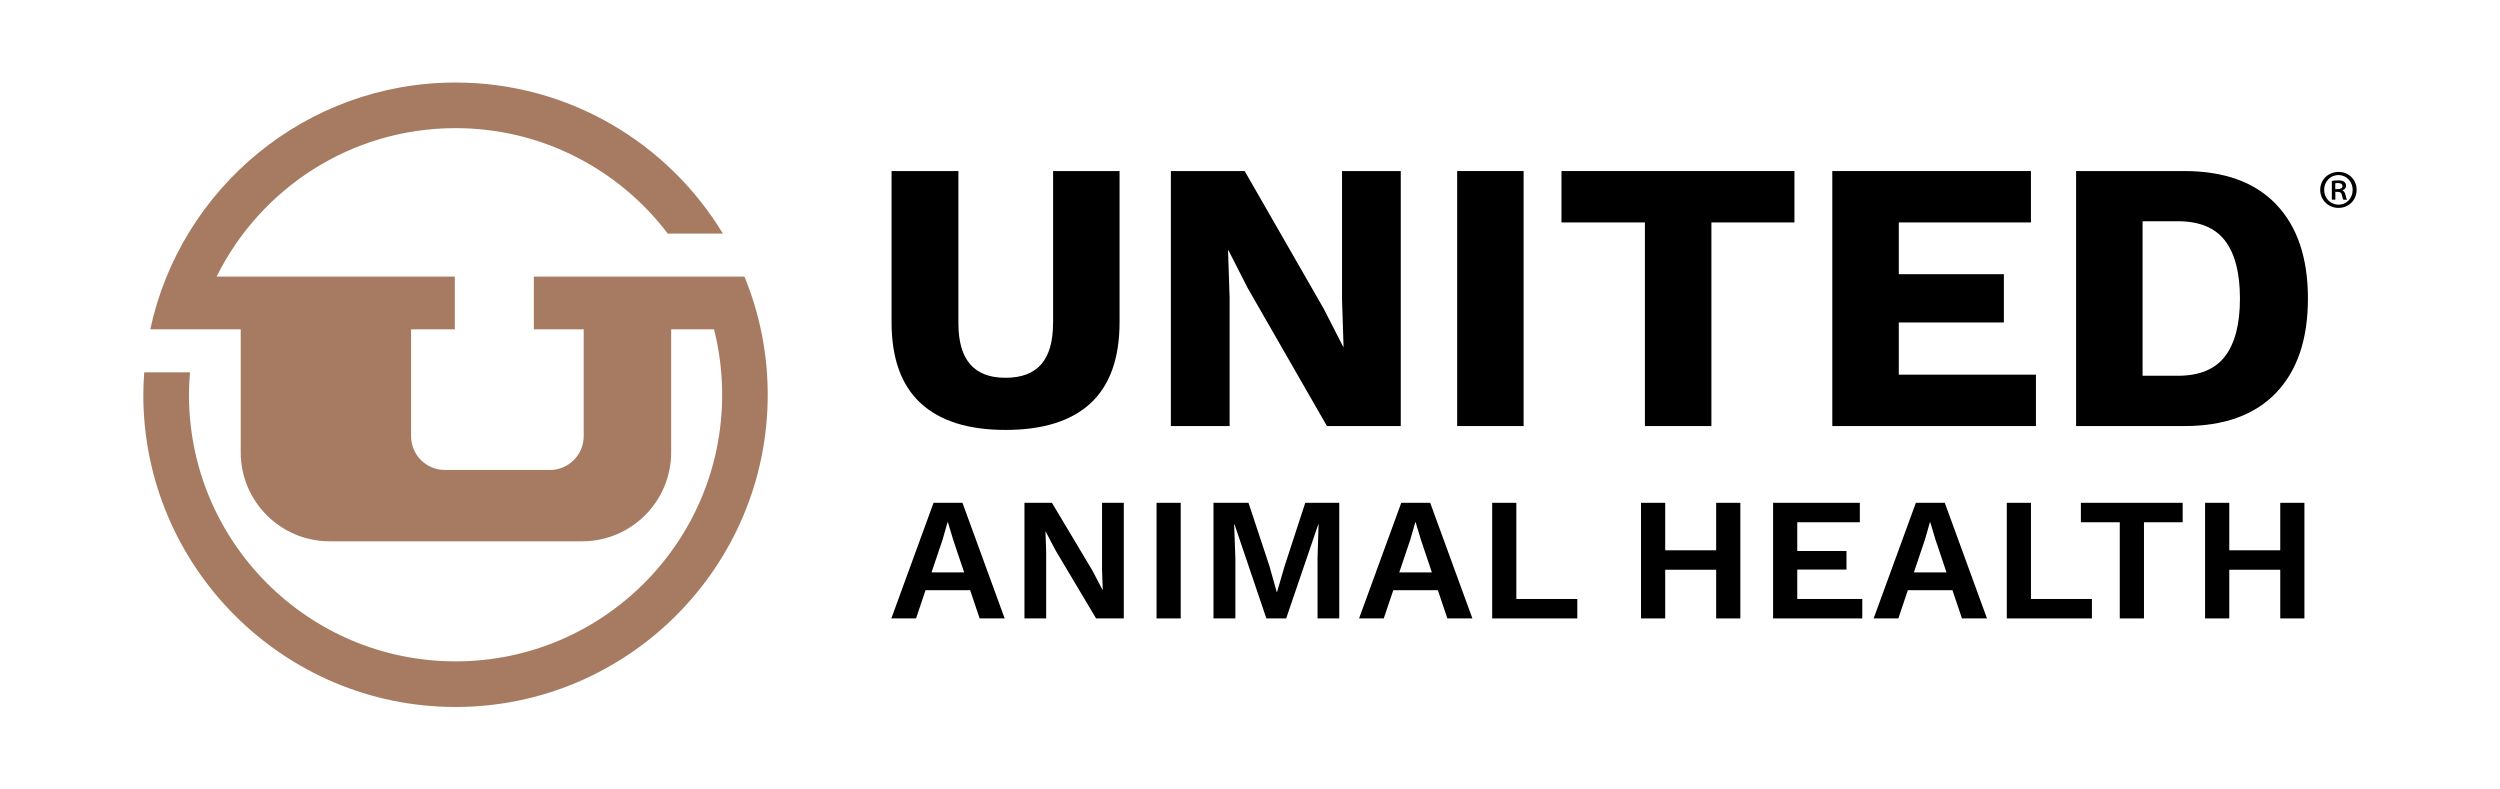
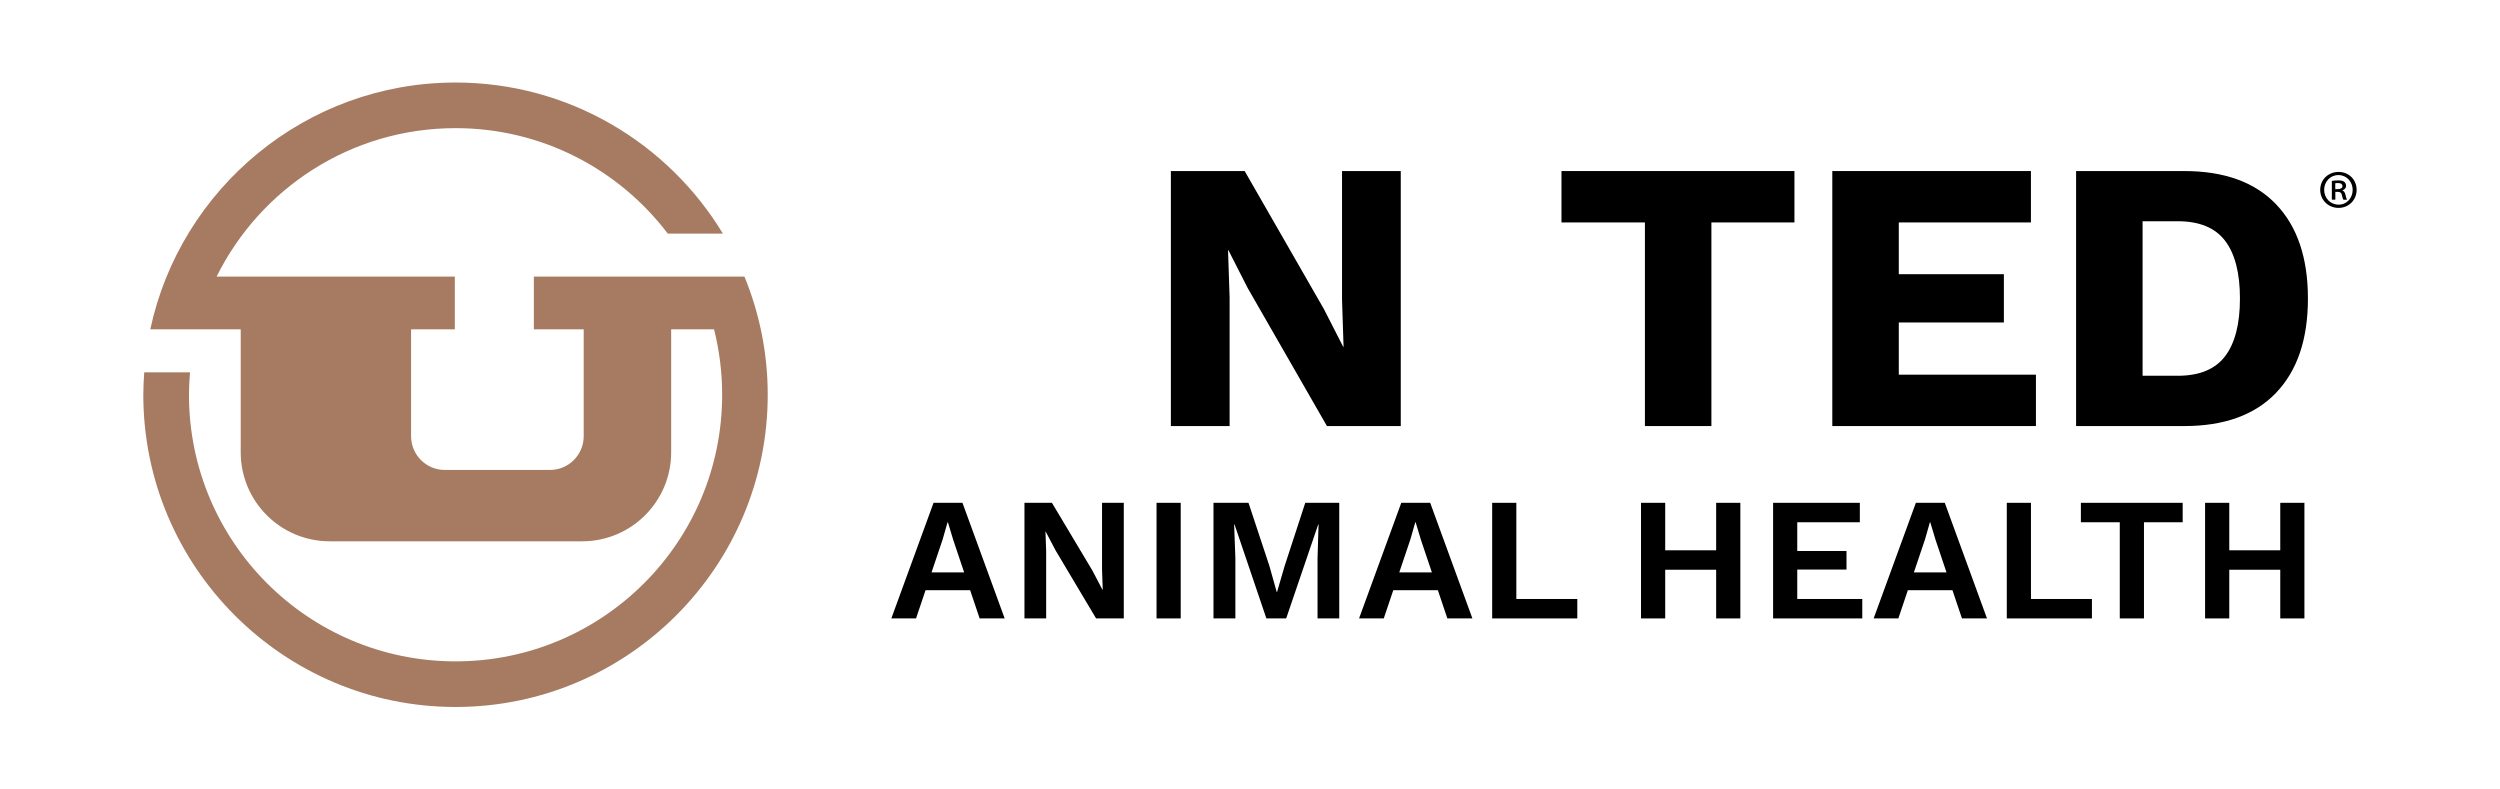
<svg xmlns="http://www.w3.org/2000/svg" id="Layer_1" data-name="Layer 1" version="1.1" viewBox="0 0 684 216">
  <defs>
    <style>
      .cls-1 {
        fill: #000;
      }

      .cls-1, .cls-2 {
        stroke-width: 0px;
      }

      .cls-2 {
        fill: #a67b61;
      }
    </style>
  </defs>
  <path class="cls-2" d="M146.06,75.67v14.43h13.64v29.24c0,5.1-4.13,9.24-9.23,9.24h-28.77c-5.1,0-9.23-4.14-9.23-9.24v-29.24h11.97v-14.43H59.27c11.92-24.06,36.71-40.61,65.38-40.61,23.7,0,44.74,11.33,58.05,28.85h15.08c-14.98-24.75-42.16-41.33-73.14-41.33-40.96,0-75.27,28.98-83.52,67.52h12.8s11.94,0,11.94,0v33.65c0,13.45,10.9,24.35,24.35,24.35h69.07c13.45,0,24.35-10.9,24.35-24.35v-33.65h11.73c1.45,5.73,2.22,11.73,2.22,17.91,0,40.28-32.66,72.94-72.94,72.94s-72.94-32.66-72.94-72.94c0-2.07.12-4.12.29-6.14h-12.53c-.14,2.03-.25,4.07-.25,6.14,0,47.1,38.32,85.42,85.42,85.42s85.42-38.32,85.42-85.42c0-11.44-2.27-22.35-6.37-32.33h-57.64Z" />
  <g>
    <path class="cls-1" d="M644.77,51.93c0,2.8-2.15,4.95-4.95,4.95s-5.01-2.15-5.01-4.95,2.21-4.89,5.04-4.89,4.92,2.15,4.92,4.89ZM635.89,51.93c0,2.27,1.69,4.06,3.96,4.06,2.18.03,3.84-1.78,3.84-4.03s-1.66-4.06-3.9-4.06-3.9,1.81-3.9,4.03ZM638.94,54.63h-.95v-5.13c.52-.09,1.08-.15,1.78-.15.86,0,1.29.15,1.6.4.31.22.52.61.52,1.11,0,.61-.46,1.01-.98,1.2v.06c.43.19.68.58.83,1.26.16.77.28,1.08.4,1.26h-.98c-.16-.18-.28-.64-.43-1.32-.12-.58-.46-.83-1.17-.83h-.61v2.15ZM638.94,51.74h.64c.68,0,1.32-.22,1.32-.8,0-.49-.34-.86-1.23-.86-.37,0-.58.03-.74.06v1.6Z" />
    <g>
-       <path class="cls-1" d="M288.11,88.45c0,5-1.08,8.74-3.22,11.21-2.15,2.47-5.41,3.7-9.78,3.7s-7.52-1.23-9.67-3.7c-2.15-2.47-3.22-6.2-3.22-11.21v-41.65h-18.29v41.33c0,9.87,2.64,17.25,7.93,22.15,5.29,4.9,13.04,7.35,23.26,7.35s18.06-2.45,23.31-7.35c5.25-4.9,7.88-12.28,7.88-22.15v-41.33h-18.18v41.65Z" />
      <polygon class="cls-1" points="383.25 46.8 367.18 46.8 367.18 82 367.6 94.89 367.5 94.89 362.21 84.54 340.54 46.8 320.35 46.8 320.35 116.57 336.42 116.57 336.42 81.36 335.99 68.47 336.1 68.47 341.38 78.83 363.05 116.57 383.25 116.57 383.25 46.8" />
-       <rect class="cls-1" x="398.68" y="46.8" width="18.18" height="69.77" />
      <polygon class="cls-1" points="450.05 116.57 468.24 116.57 468.24 60.86 490.96 60.86 490.96 46.8 427.22 46.8 427.22 60.86 450.05 60.86 450.05 116.57" />
      <polygon class="cls-1" points="557.03 102.51 519.51 102.51 519.51 88.23 548.26 88.23 548.26 75.02 519.51 75.02 519.51 60.86 555.66 60.86 555.66 46.8 501.32 46.8 501.32 116.57 557.03 116.57 557.03 102.51" />
      <path class="cls-1" d="M622.73,107.47c5.81-6.06,8.72-14.66,8.72-25.79s-2.91-19.73-8.72-25.79c-5.81-6.06-14.18-9.09-25.11-9.09h-29.6v69.77h29.6c10.92,0,19.29-3.03,25.11-9.09ZM586.21,102.82v-42.29h9.62c5.92,0,10.24,1.78,12.95,5.34,2.71,3.56,4.07,8.83,4.07,15.8s-1.36,12.25-4.07,15.8c-2.71,3.56-7.03,5.34-12.95,5.34h-9.62Z" />
      <path class="cls-1" d="M255.42,137.57l-11.55,31.63h6.76l2.6-7.72h12.2l2.6,7.72h6.85l-11.55-31.63h-7.91ZM254.87,156.6l3.04-9.01,1.34-4.7h.1l1.44,4.79,3,8.92h-8.91Z" />
      <polygon class="cls-1" points="301.52 155.88 301.71 161.34 301.62 161.34 298.89 156.12 287.81 137.57 280.29 137.57 280.29 169.2 286.23 169.2 286.23 150.89 286.04 145.43 286.09 145.43 288.82 150.61 299.89 169.2 307.47 169.2 307.47 137.57 301.52 137.57 301.52 155.88" />
      <rect class="cls-1" x="316.43" y="137.57" width="6.61" height="31.63" />
      <polygon class="cls-1" points="351.47 154.87 349.4 161.97 349.31 161.97 347.3 154.82 341.59 137.57 332.01 137.57 332.01 169.2 338 169.2 338 152.72 337.66 143.47 337.76 143.47 346.48 169.2 351.9 169.2 360.67 143.47 360.76 143.47 360.48 152.72 360.48 169.2 366.42 169.2 366.42 137.57 357.12 137.57 351.47 154.87" />
      <path class="cls-1" d="M383.39,137.57l-11.55,31.63h6.76l2.6-7.72h12.2l2.6,7.72h6.85l-11.55-31.63h-7.91ZM382.84,156.6l3.04-9.01,1.34-4.7h.1l1.44,4.79,3,8.92h-8.91Z" />
      <polygon class="cls-1" points="414.87 137.57 408.26 137.57 408.26 169.2 431.55 169.2 431.55 163.88 414.87 163.88 414.87 137.57" />
      <polygon class="cls-1" points="469.54 150.56 455.6 150.56 455.6 137.57 448.98 137.57 448.98 169.2 455.6 169.2 455.6 155.88 469.54 155.88 469.54 169.2 476.16 169.2 476.16 137.57 469.54 137.57 469.54 150.56" />
      <polygon class="cls-1" points="491.73 155.83 505.2 155.83 505.2 150.75 491.73 150.75 491.73 142.89 508.85 142.89 508.85 137.57 485.12 137.57 485.12 169.2 509.52 169.2 509.52 163.88 491.73 163.88 491.73 155.83" />
      <path class="cls-1" d="M524.18,137.57l-11.55,31.63h6.76l2.6-7.72h12.2l2.6,7.72h6.85l-11.55-31.63h-7.91ZM523.64,156.6l3.04-9.01,1.34-4.7h.1l1.44,4.79,3,8.92h-8.91Z" />
      <polygon class="cls-1" points="555.67 137.57 549.06 137.57 549.06 169.2 572.35 169.2 572.35 163.88 555.67 163.88 555.67 137.57" />
      <polygon class="cls-1" points="569.33 142.89 579.97 142.89 579.97 169.2 586.59 169.2 586.59 142.89 597.18 142.89 597.18 137.57 569.33 137.57 569.33 142.89" />
      <polygon class="cls-1" points="623.88 137.57 623.88 150.56 609.93 150.56 609.93 137.57 603.31 137.57 603.31 169.2 609.93 169.2 609.93 155.88 623.88 155.88 623.88 169.2 630.49 169.2 630.49 137.57 623.88 137.57" />
    </g>
  </g>
</svg>